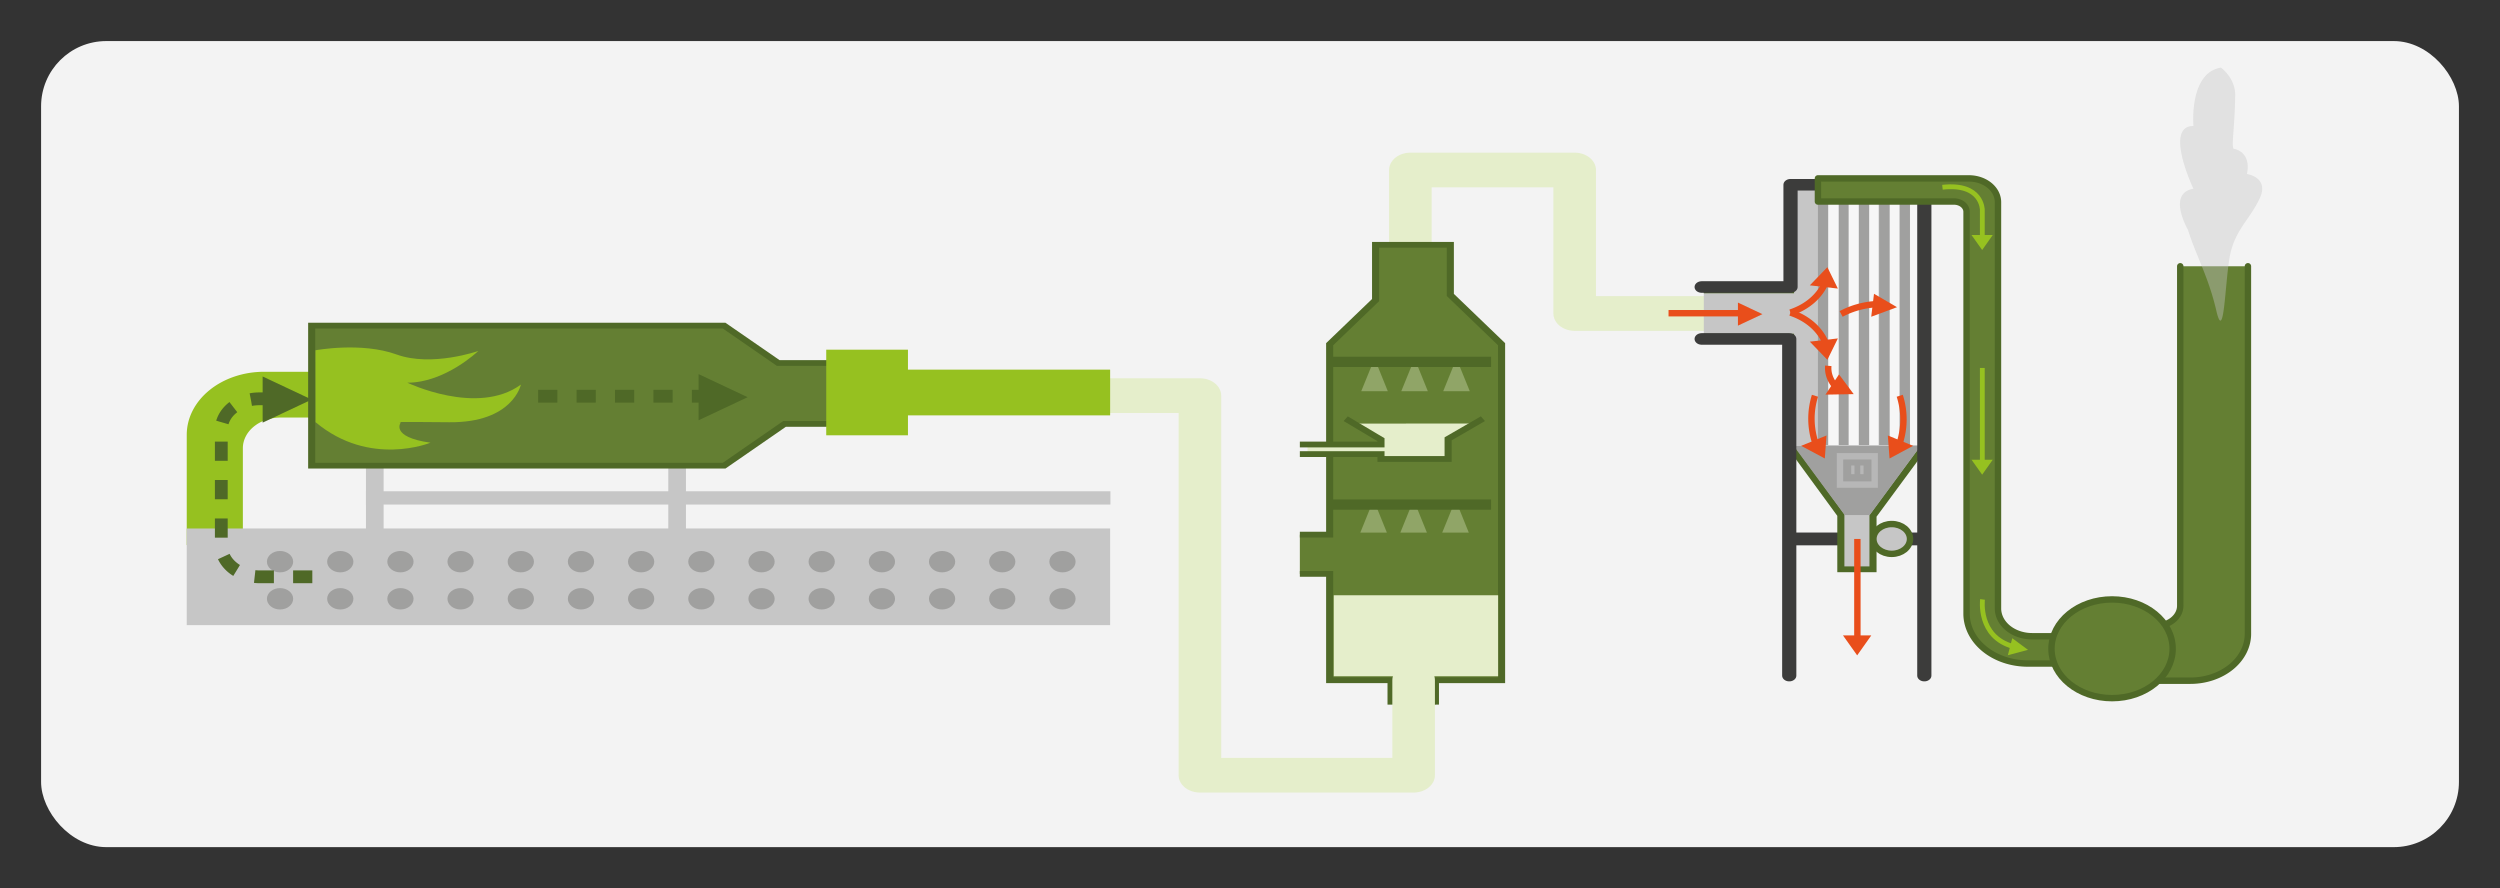
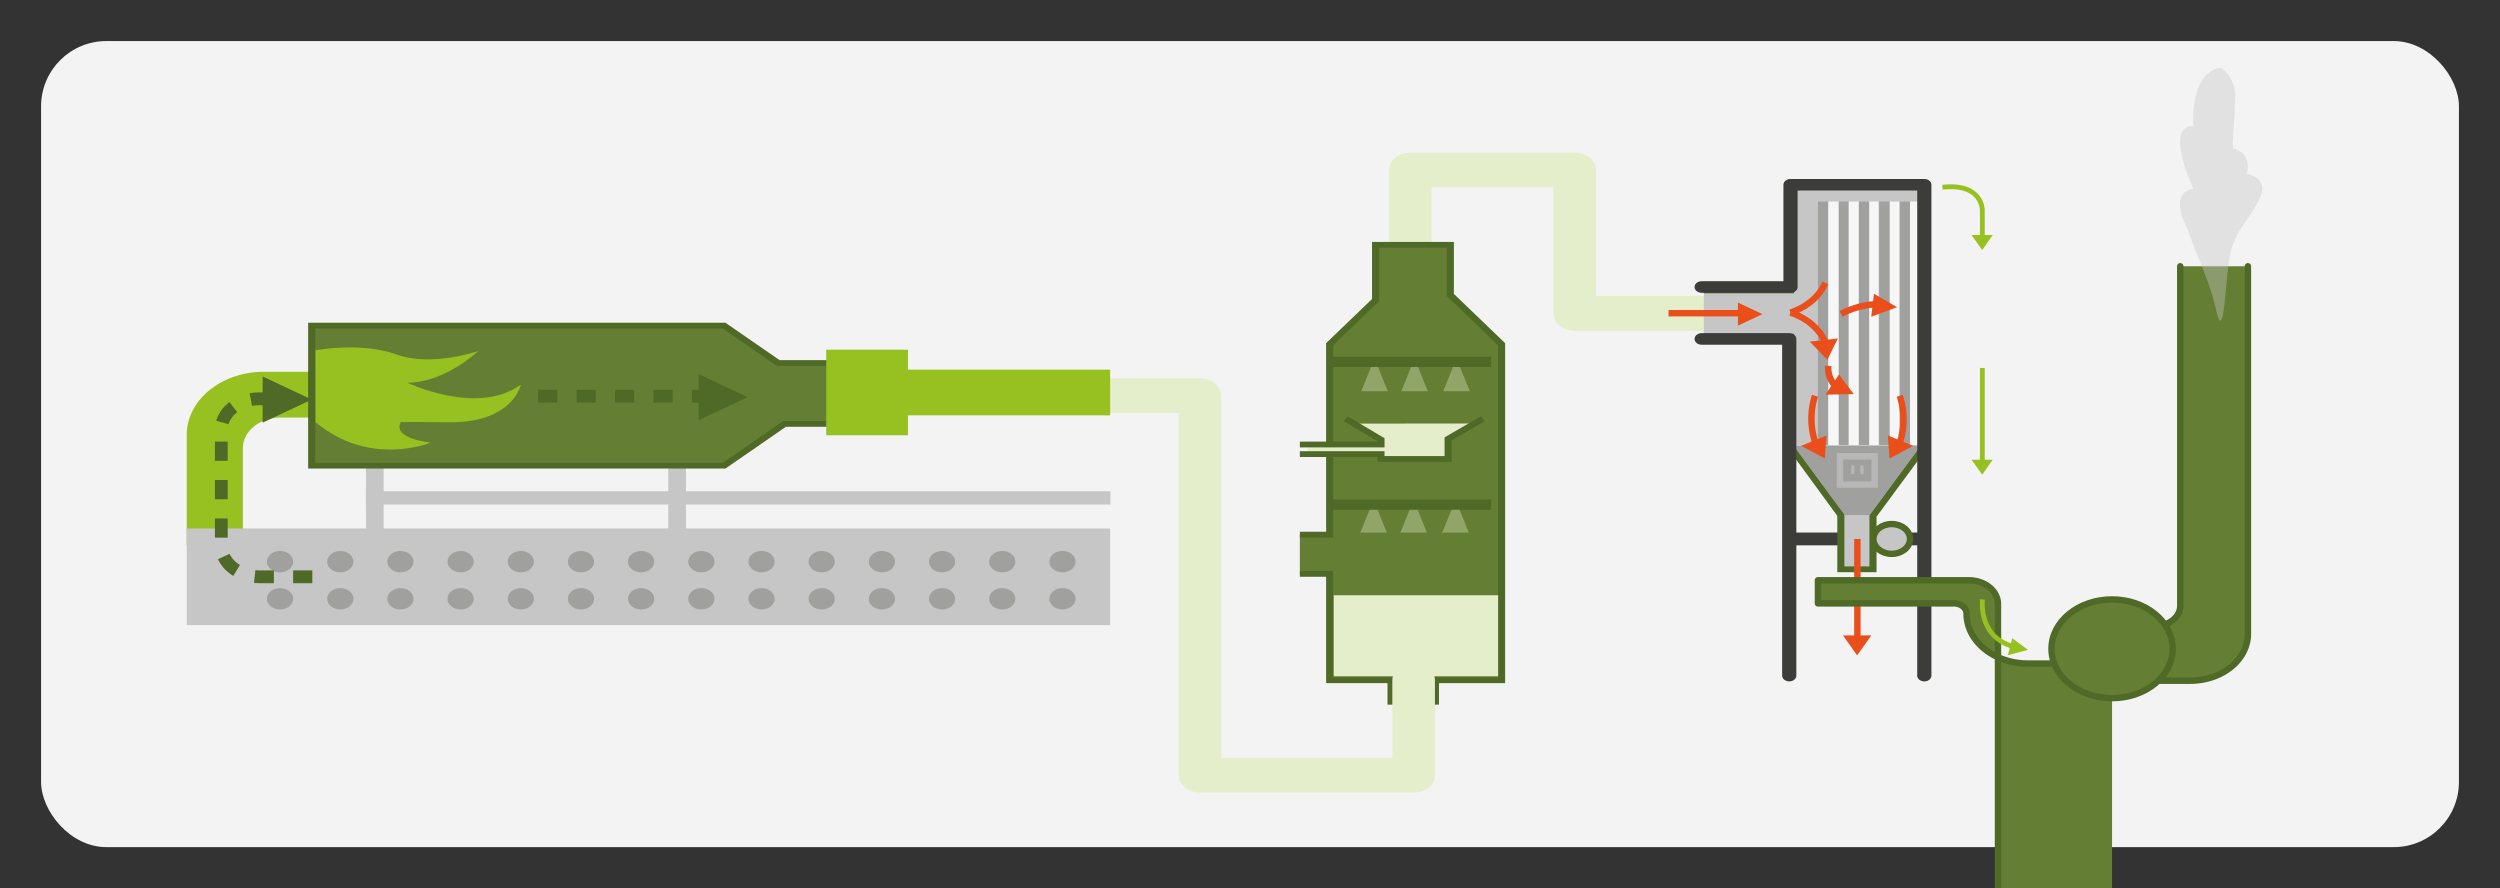
<svg xmlns="http://www.w3.org/2000/svg" xmlns:ns1="http://www.inkscape.org/namespaces/inkscape" xmlns:ns2="http://sodipodi.sourceforge.net/DTD/sodipodi-0.dtd" ns1:export-ydpi="144.0022" ns1:export-xdpi="144.0022" ns1:export-filename="C:\Users\l.julin\Documents\Morphosis\Sites web\weeecycling_com\Site_weeecycling\weeecycling\charte graphique\pictogrammes\process_8_Traitement_Fumees.png" ns1:version="1.0 (4035a4fb49, 2020-05-01)" ns2:docname="process_8_Traitement_fumees.svg" id="svg2055" version="1.1" viewBox="0 0 304.318 108.119" height="108.119mm" width="304.318mm">
  <rect x="0" y="0" width="304.318" height="108.119" fill="#333333" stroke="none" />
  <defs id="defs2049" />
  <ns2:namedview lock-margins="true" fit-margin-bottom="5" fit-margin-right="5" fit-margin-top="5" fit-margin-left="5" ns1:window-maximized="1" ns1:window-y="-8" ns1:window-x="1358" ns1:window-height="1057" ns1:window-width="1920" showgrid="false" ns1:document-rotation="0" ns1:current-layer="g3655" ns1:document-units="mm" ns1:cy="318.97833" ns1:cx="616.94181" ns1:zoom="0.7" ns1:pageshadow="2" ns1:pageopacity="0.0" borderopacity="1.0" bordercolor="#666666" pagecolor="#ffffff" id="base" />
  <g transform="translate(-40.721,-63.466)" id="layer1" ns1:groupmode="layer" ns1:label="Calque 1">
    <g transform="translate(-25.891,-5.953)" id="g3655">
      <rect ns1:export-ydpi="144" ns1:export-xdpi="144" style="fill:#f3f3f3;fill-opacity:1;stroke:none;stroke-width:0.264;stroke-miterlimit:4;stroke-dasharray:none;stroke-opacity:1" id="rect3541" width="294.318" height="98.119" x="71.613" y="74.419" ry="7.939" />
      <polyline ns1:export-ydpi="144" ns1:export-xdpi="144" class="cls-6" points="122.16 347.73 122.16 334.8 99.01 334.8 99.01 359.61 79.2 359.61" id="polyline4605" style="fill:none;stroke:#e5eecb;stroke-width:6px;stroke-linecap:round;stroke-linejoin:round" transform="matrix(-0.864,0,0,0.704,343.838,-145.585)" />
      <polygon ns1:export-ydpi="144" ns1:export-xdpi="144" class="cls-7" points="133.53,423.02 124.88,423.02 124.88,426.69 118.63,427.24 118.63,423.02 109.31,423.02 109.31,364.92 116.53,356.4 116.53,347.73 127.06,347.73 127.06,357.29 133.53,364.92 133.53,397.85 137.73,397.85 137.73,404.63 133.53,404.63 " id="polygon4607" style="fill:#647f33" transform="matrix(-0.864,0,0,0.704,343.838,-145.585)" />
      <polyline ns1:export-ydpi="144" ns1:export-xdpi="144" class="cls-8" points="137.73 404.63 133.53 404.63 133.53 423.02 124.88 423.02 124.88 427.24" id="polyline4609" style="fill:none;stroke:#4f6927;stroke-miterlimit:10" transform="matrix(-0.864,0,0,0.704,343.838,-145.585)" />
      <polyline ns1:export-ydpi="144" ns1:export-xdpi="144" class="cls-8" points="137.73 397.85 133.53 397.85 133.53 364.92 127.06 357.29 127.06 347.73 116.53 347.73 116.53 356.4 109.31 364.92 109.31 423.02 118.63 423.02 118.63 427.24" id="polyline4611" style="fill:none;stroke:#4f6927;stroke-miterlimit:10" transform="matrix(-0.864,0,0,0.704,343.838,-145.585)" />
      <rect ns1:export-ydpi="144" ns1:export-xdpi="144" class="cls-9" x="228.966" y="-151.737" width="20.009" height="9.859" transform="scale(1,-1)" id="rect4613" style="fill:#e5eecb;stroke-width:0.78" />
      <polygon ns1:export-ydpi="144" ns1:export-xdpi="144" class="cls-9" points="126.3,382.26 126.3,381.43 130.11,378.65 113.11,378.63 116.84,381.28 116.84,384.76 126.3,384.76 126.3,383.92 136.65,383.92 136.65,382.26 " id="polygon4615" style="fill:#e5eecb" transform="matrix(-0.864,0,0,0.704,343.838,-145.585)" />
      <polyline ns1:export-ydpi="144" ns1:export-xdpi="144" class="cls-8" points="137.73 382.26 126.3 382.26 126.3 381.43 131.27 377.8" id="polyline4617" style="fill:none;stroke:#4f6927;stroke-miterlimit:10" transform="matrix(-0.864,0,0,0.704,343.838,-145.585)" />
      <polyline ns1:export-ydpi="144" ns1:export-xdpi="144" class="cls-8" points="111.94 377.8 116.84 381.28 116.84 384.76 126.3 384.76 126.3 383.92 137.73 383.92" id="polyline4619" style="fill:none;stroke:#4f6927;stroke-miterlimit:10" transform="matrix(-0.864,0,0,0.704,343.838,-145.585)" />
      <polygon ns1:export-ydpi="144" ns1:export-xdpi="144" class="cls-10" points="125.34,373.04 126.75,368.76 127.66,368.76 129.08,373.04 " id="polygon4621" style="opacity:0.34;fill:#e5eecb" transform="matrix(-0.864,0,0,0.704,343.838,-145.585)" />
      <polygon ns1:export-ydpi="144" ns1:export-xdpi="144" class="cls-10" points="119.7,373.04 121.11,368.76 122.02,368.76 123.44,373.04 " id="polygon4623" style="opacity:0.34;fill:#e5eecb" transform="matrix(-0.864,0,0,0.704,343.838,-145.585)" />
      <polygon ns1:export-ydpi="144" ns1:export-xdpi="144" class="cls-10" points="113.79,373.04 115.21,368.76 116.12,368.76 117.53,373.04 " id="polygon4625" style="opacity:0.34;fill:#e5eecb" transform="matrix(-0.864,0,0,0.704,343.838,-145.585)" />
      <polygon ns1:export-ydpi="144" ns1:export-xdpi="144" class="cls-10" points="125.47,397.49 126.88,393.21 127.8,393.21 129.21,397.49 " id="polygon4627" style="opacity:0.34;fill:#e5eecb" transform="matrix(-0.864,0,0,0.704,343.838,-145.585)" />
      <polygon ns1:export-ydpi="144" ns1:export-xdpi="144" class="cls-10" points="119.83,397.49 121.24,393.21 122.16,393.21 123.57,397.49 " id="polygon4629" style="opacity:0.34;fill:#e5eecb" transform="matrix(-0.864,0,0,0.704,343.838,-145.585)" />
      <polygon ns1:export-ydpi="144" ns1:export-xdpi="144" class="cls-10" points="113.93,397.49 115.34,393.21 116.25,393.21 117.67,397.49 " id="polygon4631" style="opacity:0.34;fill:#e5eecb" transform="matrix(-0.864,0,0,0.704,343.838,-145.585)" />
      <rect ns1:export-ydpi="144" ns1:export-xdpi="144" class="cls-11" x="228.966" y="-113.703" width="18.765" height="0.471" transform="scale(1,-1)" id="rect4633" style="fill:#647f33;stroke:#4f6927;stroke-width:0.78;stroke-miterlimit:10" />
      <rect ns1:export-ydpi="144" ns1:export-xdpi="144" class="cls-11" x="228.966" y="-131.077" width="18.765" height="0.471" transform="scale(1,-1)" id="rect4635" style="fill:#647f33;stroke:#4f6927;stroke-width:0.78;stroke-miterlimit:10" />
      <polyline ns1:export-ydpi="144" ns1:export-xdpi="144" class="cls-6" points="164.53 373.81 151.81 373.81 151.81 439.44 121.7 439.44 121.7 423.02" id="polyline5137" style="fill:none;stroke:#e5eecb;stroke-width:6px;stroke-linecap:round;stroke-linejoin:round" transform="matrix(-0.864,0,0,0.704,343.838,-145.585)" />
      <path ns1:export-ydpi="144" ns1:export-xdpi="144" class="cls-1" d="m 115.26,114.674 v 5.573 h -14.499 a 4.577,3.73 0 0 0 -4.586,3.73 v 11.794 h -6.831 V 122.344 a 9.413,7.67 0 0 1 9.413,-7.67 z" id="path5139" style="fill:#96c120;stroke-width:0.78" />
      <rect ns1:export-ydpi="144" ns1:export-xdpi="144" class="cls-3" x="89.344" y="-145.516" width="112.402" height="11.766" transform="scale(1,-1)" id="rect5141" style="fill:#c6c6c6;stroke-width:0.78" />
      <rect ns1:export-ydpi="144" ns1:export-xdpi="144" class="cls-3" x="111.158" y="-130.837" width="90.623" height="1.618" transform="scale(1,-1)" id="rect5143" style="fill:#c6c6c6;stroke-width:0.78" />
      <rect ns1:export-ydpi="144" ns1:export-xdpi="144" class="cls-3" x="125.497" y="111.158" width="10.555" height="2.15" transform="matrix(0,1,1,0,0,0)" id="rect5145" style="fill:#c6c6c6;stroke-width:0.78" />
      <rect ns1:export-ydpi="144" ns1:export-xdpi="144" class="cls-3" x="124.518" y="147.963" width="10.555" height="2.15" transform="matrix(0,1,1,0,0,0)" id="rect5147" style="fill:#c6c6c6;stroke-width:0.78" />
      <polygon ns1:export-ydpi="144" ns1:export-xdpi="144" class="cls-11" points="210.33,378.7 218.84,385.92 276.95,385.92 276.95,361.71 218.84,361.71 211.22,368.17 201.65,368.17 201.65,378.7 " id="polygon5149" style="fill:#647f33;stroke:#4f6927;stroke-miterlimit:10" transform="matrix(-0.864,0,0,0.704,343.838,-145.585)" />
      <rect ns1:export-ydpi="144" ns1:export-xdpi="144" class="cls-1" x="167.187" y="-122.407" width="9.948" height="10.422" transform="scale(1,-1)" id="rect5151" style="fill:#96c120;stroke-width:0.78" />
      <rect ns1:export-ydpi="144" ns1:export-xdpi="144" class="cls-1" x="175.857" y="-119.98" width="25.89" height="5.566" transform="scale(1,-1)" id="rect5153" style="fill:#96c120;stroke-width:0.78" />
      <ellipse ns1:export-ydpi="144" ns1:export-xdpi="144" class="cls-4" cx="-100.7" cy="137.79" id="circle5155" style="fill:#a0a09f;stroke-width:0.78" rx="1.598" ry="1.302" transform="scale(-1,1)" />
      <ellipse ns1:export-ydpi="144" ns1:export-xdpi="144" class="cls-4" cx="-100.7" cy="142.308" id="circle5157" style="fill:#a0a09f;stroke-width:0.78" rx="1.598" ry="1.302" transform="scale(-1,1)" />
      <ellipse ns1:export-ydpi="144" ns1:export-xdpi="144" class="cls-4" cx="-108.032" cy="137.79" id="circle5159" style="fill:#a0a09f;stroke-width:0.78" rx="1.598" ry="1.302" transform="scale(-1,1)" />
      <ellipse ns1:export-ydpi="144" ns1:export-xdpi="144" class="cls-4" cx="-108.032" cy="142.308" id="circle5161" style="fill:#a0a09f;stroke-width:0.78" rx="1.598" ry="1.302" transform="scale(-1,1)" />
      <ellipse ns1:export-ydpi="144" ns1:export-xdpi="144" class="cls-4" cx="-115.355" cy="137.79" id="circle5163" style="fill:#a0a09f;stroke-width:0.78" rx="1.598" ry="1.302" transform="scale(-1,1)" />
      <ellipse ns1:export-ydpi="144" ns1:export-xdpi="144" class="cls-4" cx="-115.355" cy="142.308" id="circle5165" style="fill:#a0a09f;stroke-width:0.78" rx="1.598" ry="1.302" transform="scale(-1,1)" />
      <ellipse ns1:export-ydpi="144" ns1:export-xdpi="144" class="cls-4" cx="-122.678" cy="137.79" id="circle5167" style="fill:#a0a09f;stroke-width:0.78" rx="1.598" ry="1.302" transform="scale(-1,1)" />
      <ellipse ns1:export-ydpi="144" ns1:export-xdpi="144" class="cls-4" cx="-122.678" cy="142.308" id="circle5169" style="fill:#a0a09f;stroke-width:0.78" rx="1.598" ry="1.302" transform="scale(-1,1)" />
      <ellipse ns1:export-ydpi="144" ns1:export-xdpi="144" class="cls-4" cx="-130.01" cy="137.79" id="circle5171" style="fill:#a0a09f;stroke-width:0.78" rx="1.598" ry="1.302" transform="scale(-1,1)" />
      <ellipse ns1:export-ydpi="144" ns1:export-xdpi="144" class="cls-4" cx="-130.01" cy="142.308" id="circle5173" style="fill:#a0a09f;stroke-width:0.78" rx="1.598" ry="1.302" transform="scale(-1,1)" />
      <ellipse ns1:export-ydpi="144" ns1:export-xdpi="144" class="cls-4" cx="-137.333" cy="137.79" id="circle5175" style="fill:#a0a09f;stroke-width:0.78" rx="1.598" ry="1.302" transform="scale(-1,1)" />
      <ellipse ns1:export-ydpi="144" ns1:export-xdpi="144" class="cls-4" cx="-137.333" cy="142.308" id="circle5177" style="fill:#a0a09f;stroke-width:0.78" rx="1.598" ry="1.302" transform="scale(-1,1)" />
      <ellipse ns1:export-ydpi="144" ns1:export-xdpi="144" class="cls-4" cx="-144.656" cy="137.79" id="circle5179" style="fill:#a0a09f;stroke-width:0.78" rx="1.598" ry="1.302" transform="scale(-1,1)" />
      <ellipse ns1:export-ydpi="144" ns1:export-xdpi="144" class="cls-4" cx="-144.656" cy="142.308" id="circle5181" style="fill:#a0a09f;stroke-width:0.78" rx="1.598" ry="1.302" transform="scale(-1,1)" />
      <ellipse ns1:export-ydpi="144" ns1:export-xdpi="144" class="cls-4" cx="-151.988" cy="137.79" id="circle5183" style="fill:#a0a09f;stroke-width:0.78" rx="1.598" ry="1.302" transform="scale(-1,1)" />
      <ellipse ns1:export-ydpi="144" ns1:export-xdpi="144" class="cls-4" cx="-151.988" cy="142.308" id="circle5185" style="fill:#a0a09f;stroke-width:0.78" rx="1.598" ry="1.302" transform="scale(-1,1)" />
      <ellipse ns1:export-ydpi="144" ns1:export-xdpi="144" class="cls-4" cx="-159.311" cy="137.79" id="circle5187" style="fill:#a0a09f;stroke-width:0.78" rx="1.598" ry="1.302" transform="scale(-1,1)" />
      <ellipse ns1:export-ydpi="144" ns1:export-xdpi="144" class="cls-4" cx="-159.311" cy="142.308" id="circle5189" style="fill:#a0a09f;stroke-width:0.78" rx="1.598" ry="1.302" transform="scale(-1,1)" />
      <ellipse ns1:export-ydpi="144" ns1:export-xdpi="144" class="cls-4" cx="-166.634" cy="137.79" id="circle5191" style="fill:#a0a09f;stroke-width:0.78" rx="1.598" ry="1.302" transform="scale(-1,1)" />
      <ellipse ns1:export-ydpi="144" ns1:export-xdpi="144" class="cls-4" cx="-166.634" cy="142.308" id="circle5193" style="fill:#a0a09f;stroke-width:0.78" rx="1.598" ry="1.302" transform="scale(-1,1)" />
      <ellipse ns1:export-ydpi="144" ns1:export-xdpi="144" class="cls-4" cx="-173.965" cy="137.79" id="circle5195" style="fill:#a0a09f;stroke-width:0.78" rx="1.598" ry="1.302" transform="scale(-1,1)" />
      <ellipse ns1:export-ydpi="144" ns1:export-xdpi="144" class="cls-4" cx="-173.965" cy="142.308" id="circle5197" style="fill:#a0a09f;stroke-width:0.78" rx="1.598" ry="1.302" transform="scale(-1,1)" />
      <ellipse ns1:export-ydpi="144" ns1:export-xdpi="144" class="cls-4" cx="-181.289" cy="137.79" id="circle5199" style="fill:#a0a09f;stroke-width:0.78" rx="1.598" ry="1.302" transform="scale(-1,1)" />
      <ellipse ns1:export-ydpi="144" ns1:export-xdpi="144" class="cls-4" cx="-181.289" cy="142.308" id="circle5201" style="fill:#a0a09f;stroke-width:0.78" rx="1.598" ry="1.302" transform="scale(-1,1)" />
      <ellipse ns1:export-ydpi="144" ns1:export-xdpi="144" class="cls-4" cx="-188.612" cy="137.79" id="circle5203" style="fill:#a0a09f;stroke-width:0.78" rx="1.598" ry="1.302" transform="scale(-1,1)" />
      <ellipse ns1:export-ydpi="144" ns1:export-xdpi="144" class="cls-4" cx="-188.612" cy="142.308" id="circle5205" style="fill:#a0a09f;stroke-width:0.78" rx="1.598" ry="1.302" transform="scale(-1,1)" />
      <ellipse ns1:export-ydpi="144" ns1:export-xdpi="144" class="cls-4" cx="-195.943" cy="137.79" id="circle5207" style="fill:#a0a09f;stroke-width:0.78" rx="1.598" ry="1.302" transform="scale(-1,1)" />
      <ellipse ns1:export-ydpi="144" ns1:export-xdpi="144" class="cls-4" cx="-195.943" cy="142.308" id="circle5209" style="fill:#a0a09f;stroke-width:0.78" rx="1.598" ry="1.302" transform="scale(-1,1)" />
      <path ns1:export-ydpi="144" ns1:export-xdpi="144" class="cls-18" d="m 104.63,139.634 h -6.382 a 4.698,3.828 0 0 1 -4.698,-3.828 v -14.074 a 4.62,3.765 0 0 1 4.62,-3.765 h 1.503" id="path5211" style="fill:none;stroke:#4f6927;stroke-width:1.559px;stroke-miterlimit:10;stroke-dasharray:2.339, 2.339" />
      <polygon ns1:export-ydpi="144" ns1:export-xdpi="144" class="cls-14" points="283.86,370.5 276.95,374.49 283.86,378.48 " id="polygon5213" style="fill:#4f6927" transform="matrix(-0.864,0,0,0.704,343.838,-145.585)" />
      <line ns1:export-ydpi="144" ns1:export-xdpi="144" class="cls-18" x1="132.117" y1="117.65" x2="152.748" y2="117.65" id="line5215" style="fill:none;stroke:#4f6927;stroke-width:1.559px;stroke-miterlimit:10;stroke-dasharray:2.339, 2.339" />
      <polygon ns1:export-ydpi="144" ns1:export-xdpi="144" class="cls-14" points="222.44,370.09 215.53,374.08 222.44,378.07 " id="polygon5217" style="fill:#4f6927" transform="matrix(-0.864,0,0,0.704,343.838,-145.585)" />
      <path ns1:export-ydpi="144" ns1:export-xdpi="144" class="cls-1" d="m 105.018,112.056 c 0,0 5.579,-1.041 9.871,0.514 4.292,1.555 9.948,-0.429 9.948,-0.429 0,0 -4.024,3.863 -8.636,3.863 0,0 8.523,4.095 13.817,0.232 0,0 -0.959,4.658 -8.713,4.581 -7.755,-0.077 -5.898,0 -5.898,0 0,0 -1.382,1.787 3.601,2.491 0,0 -7.375,3.04 -13.981,-2.498 z" id="path5219" style="fill:#96c120;stroke-width:0.78" />
      <path ns1:export-ydpi="144" ns1:export-xdpi="144" class="cls-24" d="m 332.007,101.832 v 41.327 a 2.997,2.442 0 0 1 -2.988,2.442 h -5.311 l 4.663,6.678 h 4.871 a 7.004,5.707 0 0 0 7.004,-5.707 v -44.74" id="path5221" style="fill:#647f33;stroke:#4f6927;stroke-width:0.78;stroke-linecap:round;stroke-linejoin:round" />
      <line ns1:export-ydpi="144" ns1:export-xdpi="144" class="cls-25" x1="284.442" y1="135.024" x2="300.875" y2="135.024" id="line5223" style="fill:none;stroke:#3c3c3b;stroke-width:1.559px;stroke-linecap:round;stroke-linejoin:round" />
      <polyline ns1:export-ydpi="144" ns1:export-xdpi="144" class="cls-26" points="80.82 363.61 68.6 363.61 68.6 382.56 61.51 394.46 61.51 403.84 56.98 403.84 56.98 394.6 49.75 382.56 49.75 337.35 68.6 337.35 68.6 355.61 80.82 355.61" id="polyline5225" style="fill:#c6c6c6;stroke:#4f6927;stroke-miterlimit:10" transform="matrix(-0.864,0,0,0.704,343.838,-145.585)" />
      <ellipse ns1:export-ydpi="144" ns1:export-xdpi="144" class="cls-26" cx="-296.886" cy="135.024" id="circle5227" style="fill:#c6c6c6;stroke:#4f6927;stroke-width:0.78;stroke-miterlimit:10" rx="2.228" ry="1.816" transform="scale(-1,1)" />
      <polygon ns1:export-ydpi="144" ns1:export-xdpi="144" class="cls-4" points="57.45,394.46 60.97,394.46 68.15,382.52 50.28,382.52 " id="polygon5229" style="fill:#a0a09f" transform="matrix(-0.864,0,0,0.704,343.838,-145.585)" />
      <rect ns1:export-ydpi="144" ns1:export-xdpi="144" class="cls-4" x="287.905" y="-123.59" width="1.261" height="29.639" transform="scale(1,-1)" id="rect5231" style="fill:#a0a09f;stroke-width:0.78" />
      <rect ns1:export-ydpi="144" ns1:export-xdpi="144" class="cls-4" x="290.392" y="-123.59" width="1.261" height="29.639" transform="scale(1,-1)" id="rect5233" style="fill:#a0a09f;stroke-width:0.78" />
      <rect ns1:export-ydpi="144" ns1:export-xdpi="144" class="cls-27" x="289.165" y="-123.59" width="1.261" height="29.639" transform="scale(1,-1)" id="rect5235" style="fill:#f6f6f6;stroke-width:0.78" />
      <rect ns1:export-ydpi="144" ns1:export-xdpi="144" class="cls-27" x="291.652" y="-123.59" width="1.261" height="29.639" transform="scale(1,-1)" id="rect5237" style="fill:#f6f6f6;stroke-width:0.78" />
      <rect ns1:export-ydpi="144" ns1:export-xdpi="144" class="cls-27" x="294.027" y="-123.59" width="1.261" height="29.639" transform="scale(1,-1)" id="rect5239" style="fill:#f6f6f6;stroke-width:0.78" />
      <rect ns1:export-ydpi="144" ns1:export-xdpi="144" class="cls-27" x="296.627" y="-123.59" width="1.261" height="29.639" transform="scale(1,-1)" id="rect5241" style="fill:#f6f6f6;stroke-width:0.78" />
      <rect ns1:export-ydpi="144" ns1:export-xdpi="144" class="cls-27" x="299.114" y="-123.59" width="1.261" height="29.639" transform="scale(1,-1)" id="rect5243" style="fill:#f6f6f6;stroke-width:0.78" />
      <rect ns1:export-ydpi="144" ns1:export-xdpi="144" class="cls-4" x="292.879" y="-123.59" width="1.261" height="29.639" transform="scale(1,-1)" id="rect5245" style="fill:#a0a09f;stroke-width:0.78" />
      <rect ns1:export-ydpi="144" ns1:export-xdpi="144" class="cls-4" x="295.357" y="-123.59" width="1.261" height="29.639" transform="scale(1,-1)" id="rect5247" style="fill:#a0a09f;stroke-width:0.78" />
      <rect ns1:export-ydpi="144" ns1:export-xdpi="144" class="cls-4" x="297.844" y="-123.59" width="1.261" height="29.639" transform="scale(1,-1)" id="rect5249" style="fill:#a0a09f;stroke-width:0.78" />
      <rect ns1:export-ydpi="144" ns1:export-xdpi="144" class="cls-28" x="290.59" y="-128.403" width="4.223" height="3.441" transform="scale(1,-1)" id="rect5251" style="fill:none;stroke:#b7b7b7;stroke-width:0.78;stroke-miterlimit:10" />
      <rect ns1:export-ydpi="144" ns1:export-xdpi="144" class="cls-5" x="291.955" y="-127.136" width="0.397" height="1.056" transform="scale(1,-1)" id="rect5253" style="fill:#b7b7b7;stroke-width:0.78" />
      <rect ns1:export-ydpi="144" ns1:export-xdpi="144" class="cls-5" x="293.06" y="-127.136" width="0.397" height="1.056" transform="scale(1,-1)" id="rect5255" style="fill:#b7b7b7;stroke-width:0.78" />
      <line ns1:export-ydpi="144" ns1:export-xdpi="144" class="cls-29" x1="269.718" y1="107.546" x2="278.699" y2="107.546" id="line5257" style="fill:none;stroke:#e94e1b;stroke-width:0.78;stroke-miterlimit:10" />
      <polygon ns1:export-ydpi="144" ns1:export-xdpi="144" class="cls-30" points="76.01,357.72 72.56,359.72 76.01,361.71 " id="polygon5259" style="fill:#e94e1b" transform="matrix(-0.864,0,0,0.704,343.838,-145.585)" />
      <path ns1:export-ydpi="144" ns1:export-xdpi="144" class="cls-29" d="m 284.554,107.468 a 7.444,6.066 0 0 0 4.249,-3.624" id="path5261" style="fill:none;stroke:#e94e1b;stroke-width:0.78;stroke-miterlimit:10" />
-       <polygon ns1:export-ydpi="144" ns1:export-xdpi="144" class="cls-30" points="65.88,354.74 63.41,351.6 61.93,355.3 " id="polygon5263" style="fill:#e94e1b" transform="matrix(-0.864,0,0,0.704,343.838,-145.585)" />
      <path ns1:export-ydpi="144" ns1:export-xdpi="144" class="cls-29" d="m 284.554,107.468 a 7.444,6.066 0 0 1 4.249,3.624" id="path5265" style="fill:none;stroke:#e94e1b;stroke-width:0.78;stroke-miterlimit:10" />
      <polygon ns1:export-ydpi="144" ns1:export-xdpi="144" class="cls-30" points="61.93,363.92 63.41,367.62 65.88,364.48 " id="polygon5267" style="fill:#e94e1b" transform="matrix(-0.864,0,0,0.704,343.838,-145.585)" />
      <path ns1:export-ydpi="144" ns1:export-xdpi="144" class="cls-29" d="m 289.165,113.949 a 4.637,3.779 0 0 0 0.864,2.484" id="path5269" style="fill:none;stroke:#e94e1b;stroke-width:0.78;stroke-miterlimit:10" />
      <polygon ns1:export-ydpi="144" ns1:export-xdpi="144" class="cls-30" points="61.77,370.14 59.7,373.55 63.68,373.64 " id="polygon5271" style="fill:#e94e1b" transform="matrix(-0.864,0,0,0.704,343.838,-145.585)" />
      <path ns1:export-ydpi="144" ns1:export-xdpi="144" class="cls-29" d="m 290.729,107.637 a 8.895,7.248 0 0 1 4.318,-1.196" id="path5273" style="fill:none;stroke:#e94e1b;stroke-width:0.78;stroke-miterlimit:10" />
      <polygon ns1:export-ydpi="144" ns1:export-xdpi="144" class="cls-30" points="56.84,356.2 53.6,358.52 57.23,360.17 " id="polygon5275" style="fill:#e94e1b" transform="matrix(-0.864,0,0,0.704,343.838,-145.585)" />
      <path ns1:export-ydpi="144" ns1:export-xdpi="144" class="cls-29" d="m 297.862,117.594 a 14.016,11.421 0 0 1 0,5.749" id="path5277" style="fill:none;stroke:#e94e1b;stroke-width:0.78;stroke-miterlimit:10" />
      <polygon ns1:export-ydpi="144" ns1:export-xdpi="144" class="cls-30" points="51.33,382.49 54.65,384.68 54.89,380.7 " id="polygon5279" style="fill:#e94e1b" transform="matrix(-0.864,0,0,0.704,343.838,-145.585)" />
      <path ns1:export-ydpi="144" ns1:export-xdpi="144" class="cls-29" d="m 287.542,117.594 a 13.955,11.372 0 0 0 0.052,5.749" id="path5281" style="fill:none;stroke:#e94e1b;stroke-width:0.78;stroke-miterlimit:10" />
      <polygon ns1:export-ydpi="144" ns1:export-xdpi="144" class="cls-30" points="63.53,380.7 63.77,384.68 67.1,382.49 " id="polygon5283" style="fill:#e94e1b" transform="matrix(-0.864,0,0,0.704,343.838,-145.585)" />
      <line ns1:export-ydpi="144" ns1:export-xdpi="144" class="cls-29" x1="292.706" y1="135.024" x2="292.706" y2="147.043" id="line5285" style="fill:none;stroke:#e94e1b;stroke-width:0.78;stroke-miterlimit:10" />
      <polygon ns1:export-ydpi="144" ns1:export-xdpi="144" class="cls-30" points="57.22,415.27 59.21,418.72 61.21,415.27 " id="polygon5287" style="fill:#e94e1b" transform="matrix(-0.864,0,0,0.704,343.838,-145.585)" />
      <polyline ns1:export-ydpi="144" ns1:export-xdpi="144" class="cls-25" points="81.12 364.01 68.78 364.01 68.78 422.22" id="polyline5289" style="fill:none;stroke:#3c3c3b;stroke-width:2px;stroke-linecap:round;stroke-linejoin:round" transform="matrix(-0.864,0,0,0.704,343.838,-145.585)" />
      <polyline ns1:export-ydpi="144" ns1:export-xdpi="144" class="cls-25" points="81.12 355.03 68.6 355.03 68.6 337.35 49.75 337.35 49.75 422.22" id="polyline5291" style="fill:none;stroke:#3c3c3b;stroke-width:2px;stroke-linecap:round;stroke-linejoin:round" transform="matrix(-0.864,0,0,0.704,343.838,-145.585)" />
-       <path ns1:export-ydpi="144" ns1:export-xdpi="144" class="cls-24" d="m 323.708,150.189 h -10.259 a 7.453,6.073 0 0 1 -7.453,-6.073 V 95.196 a 1.529,1.246 0 0 0 -1.529,-1.246 h -16.563 v -2.815 h 18.368 a 3.549,2.892 0 0 1 3.549,2.892 v 49.462 a 4.154,3.385 0 0 0 4.154,3.378 h 9.732" id="path5293" style="fill:#647f33;stroke:#4f6927;stroke-width:0.78;stroke-linecap:round;stroke-linejoin:round" />
+       <path ns1:export-ydpi="144" ns1:export-xdpi="144" class="cls-24" d="m 323.708,150.189 h -10.259 a 7.453,6.073 0 0 1 -7.453,-6.073 a 1.529,1.246 0 0 0 -1.529,-1.246 h -16.563 v -2.815 h 18.368 a 3.549,2.892 0 0 1 3.549,2.892 v 49.462 a 4.154,3.385 0 0 0 4.154,3.378 h 9.732" id="path5293" style="fill:#647f33;stroke:#4f6927;stroke-width:0.78;stroke-linecap:round;stroke-linejoin:round" />
      <path ns1:export-ydpi="144" ns1:export-xdpi="144" class="cls-31" d="m 307.914,98.229 v -3.265 c 0,0 0,-3.293 -4.853,-2.751" id="path5295" style="fill:none;stroke:#96c120;stroke-width:0.585px;stroke-miterlimit:10" />
      <polygon ns1:export-ydpi="144" ns1:export-xdpi="144" class="cls-1" points="43.1,346.04 41.6,348.63 40.11,346.04 " id="polygon5297" style="fill:#96c120" transform="matrix(-0.864,0,0,0.704,343.838,-145.585)" />
      <line ns1:export-ydpi="144" ns1:export-xdpi="144" class="cls-31" x1="307.914" y1="114.209" x2="307.914" y2="125.56" id="line5299" style="fill:none;stroke:#96c120;stroke-width:0.585px;stroke-miterlimit:10" />
      <polygon ns1:export-ydpi="144" ns1:export-xdpi="144" class="cls-1" points="40.11,384.89 41.6,387.48 43.1,384.89 " id="polygon5301" style="fill:#96c120" transform="matrix(-0.864,0,0,0.704,343.838,-145.585)" />
      <path ns1:export-ydpi="144" ns1:export-xdpi="144" class="cls-31" d="m 307.939,142.385 c 0,0 -0.605,4.518 3.722,5.728" id="path5303" style="fill:none;stroke:#96c120;stroke-width:0.585px;stroke-miterlimit:10" />
      <polygon ns1:export-ydpi="144" ns1:export-xdpi="144" class="cls-1" points="37.36,415.76 35.14,417.77 37.98,418.69 " id="polygon5305" style="fill:#96c120" transform="matrix(-0.864,0,0,0.704,343.838,-145.585)" />
      <ellipse ns1:export-ydpi="144" ns1:export-xdpi="144" class="cls-24" cx="-323.708" cy="148.394" id="circle5307" style="fill:#647f33;stroke:#4f6927;stroke-width:0.78;stroke-linecap:round;stroke-linejoin:round" rx="7.375" ry="6.009" transform="scale(-1,1)" />
      <path ns1:export-ydpi="144" ns1:export-xdpi="144" class="cls-32" d="m 332.948,97.398 c 0,0 -2.591,-4.454 0.665,-5.003 0,0 -3.636,-7.642 0,-7.642 0,0 -0.57,-6.474 3.351,-7.1 a 5.734,4.672 0 0 1 1.727,3.589 c -0.06,3.751 -0.475,5.939 -0.19,6.284 0,0 2.202,0.267 1.624,3.075 0,0 2.781,0.387 1.537,3.005 -1.244,2.618 -3.066,3.863 -3.644,7.135 -0.579,3.272 -0.665,10.612 -1.623,6.474 -0.959,-4.138 -2.478,-6.685 -3.446,-9.816 z" id="path5309" style="opacity:0.4;fill:#c6c6c6;stroke-width:0.78" />
    </g>
  </g>
</svg>